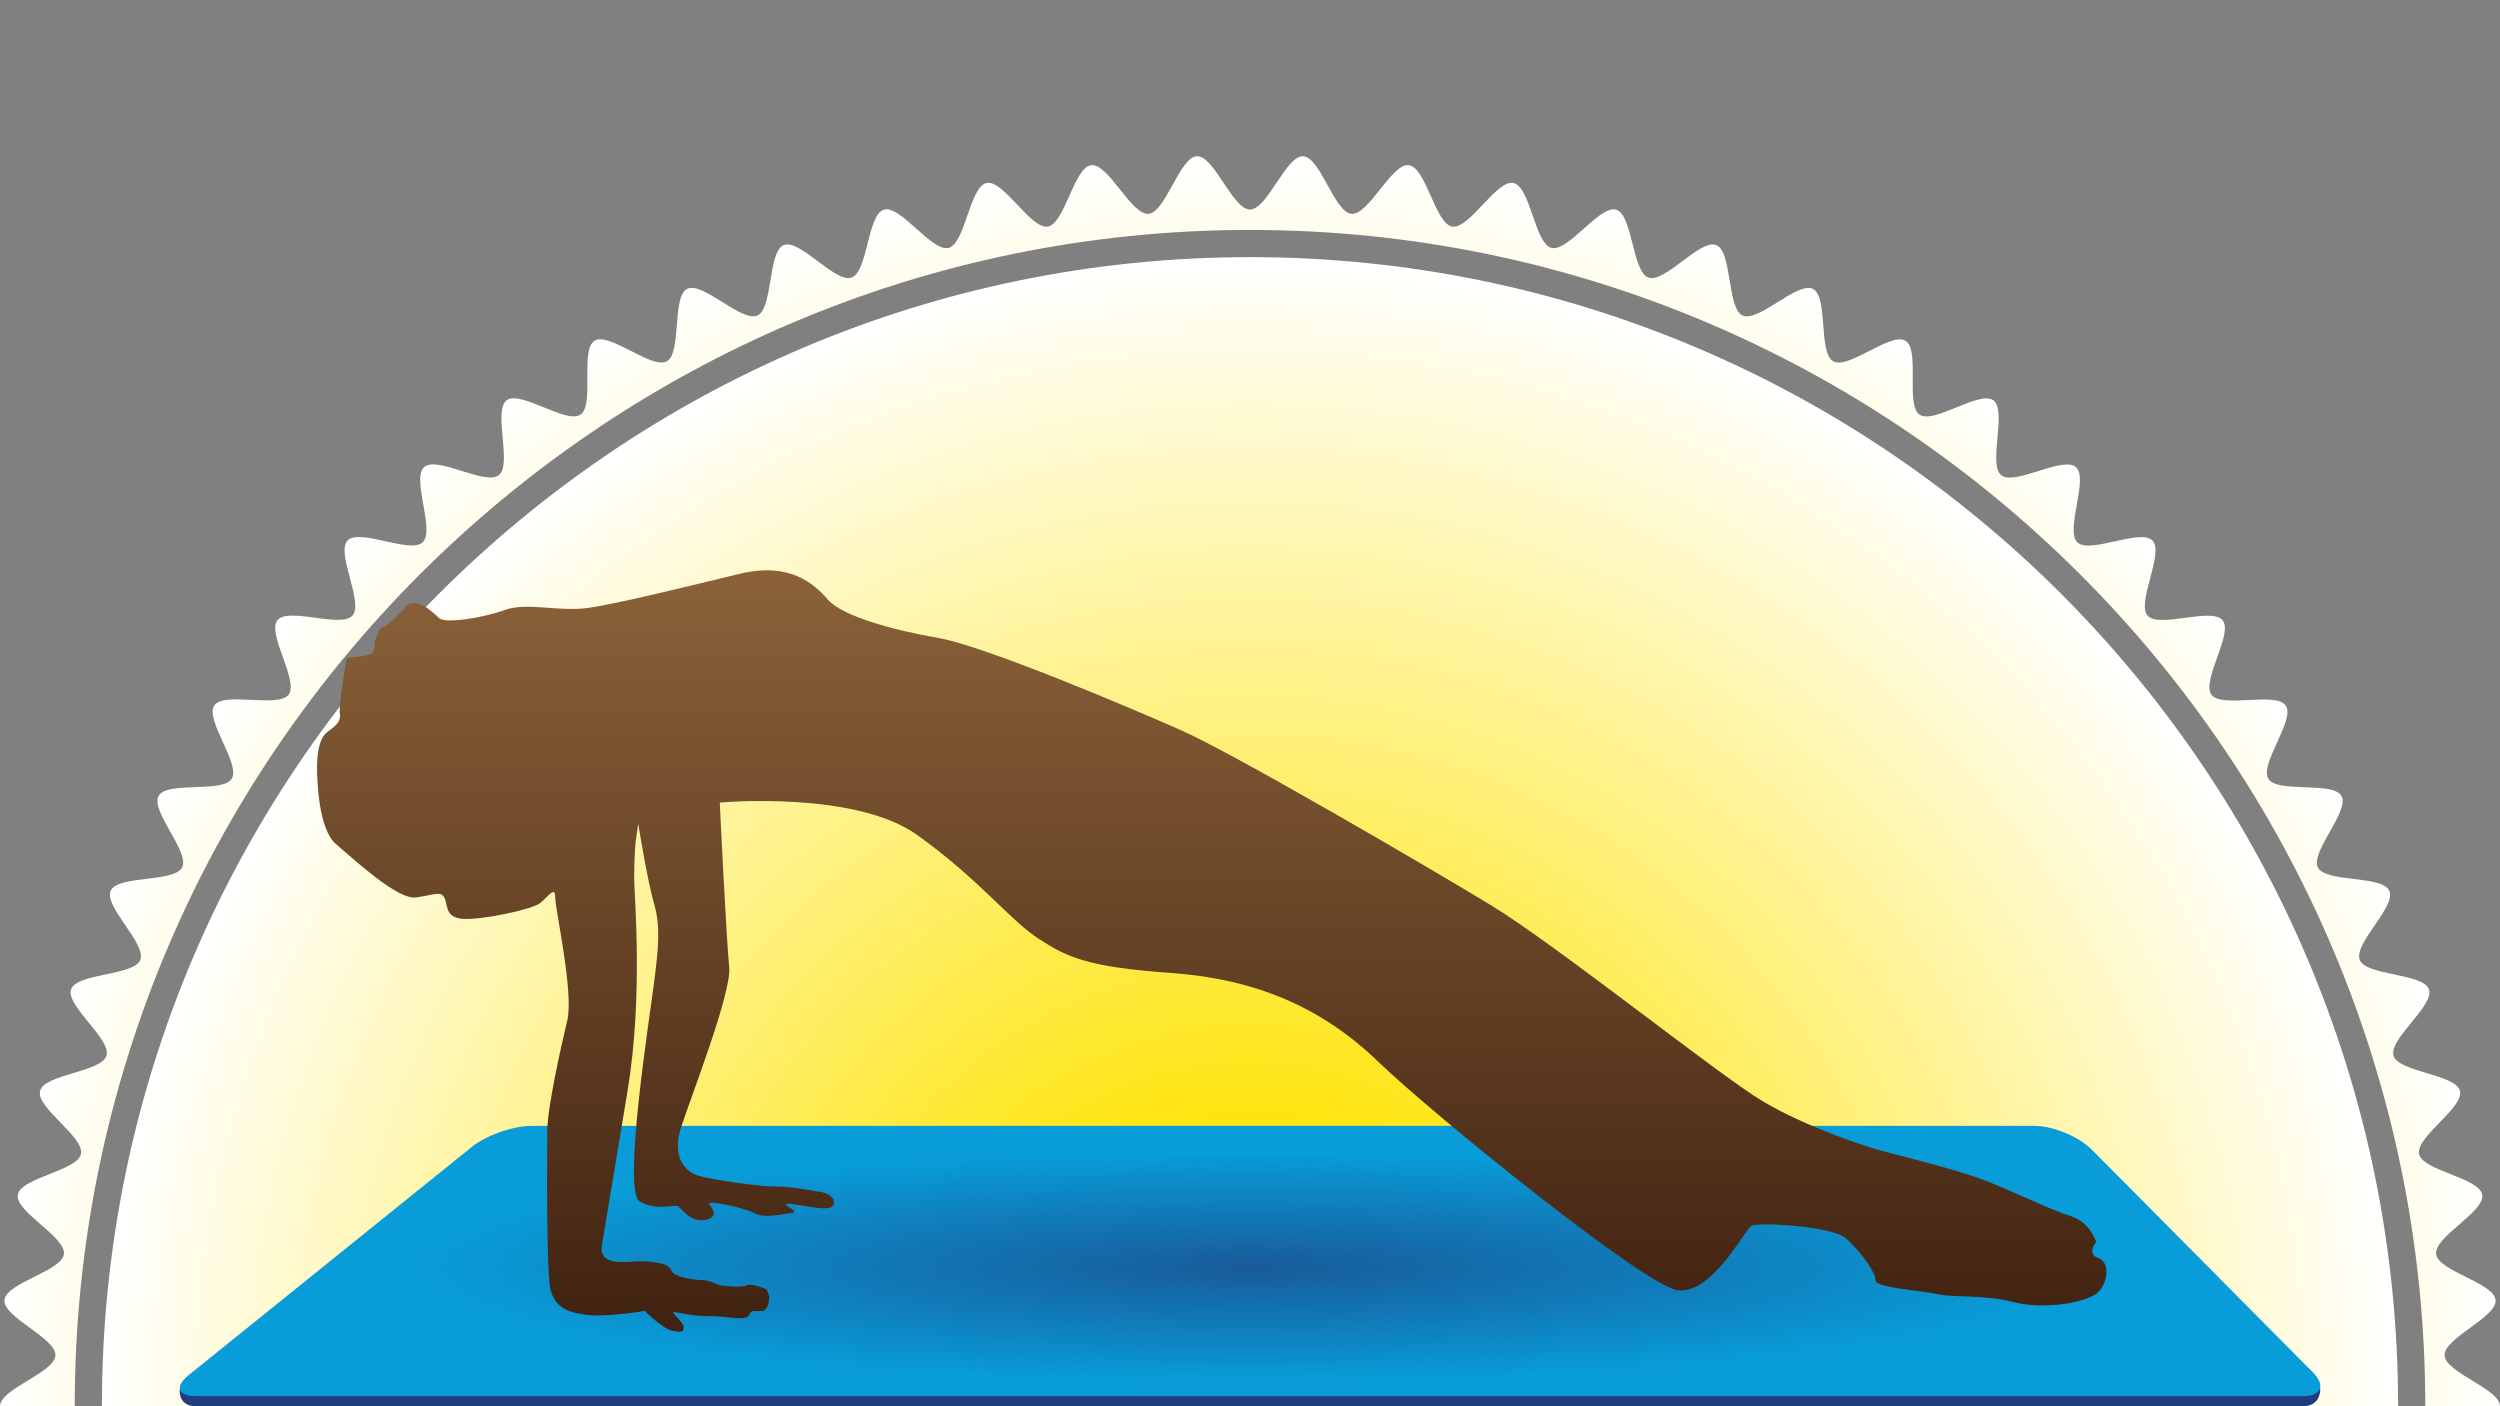
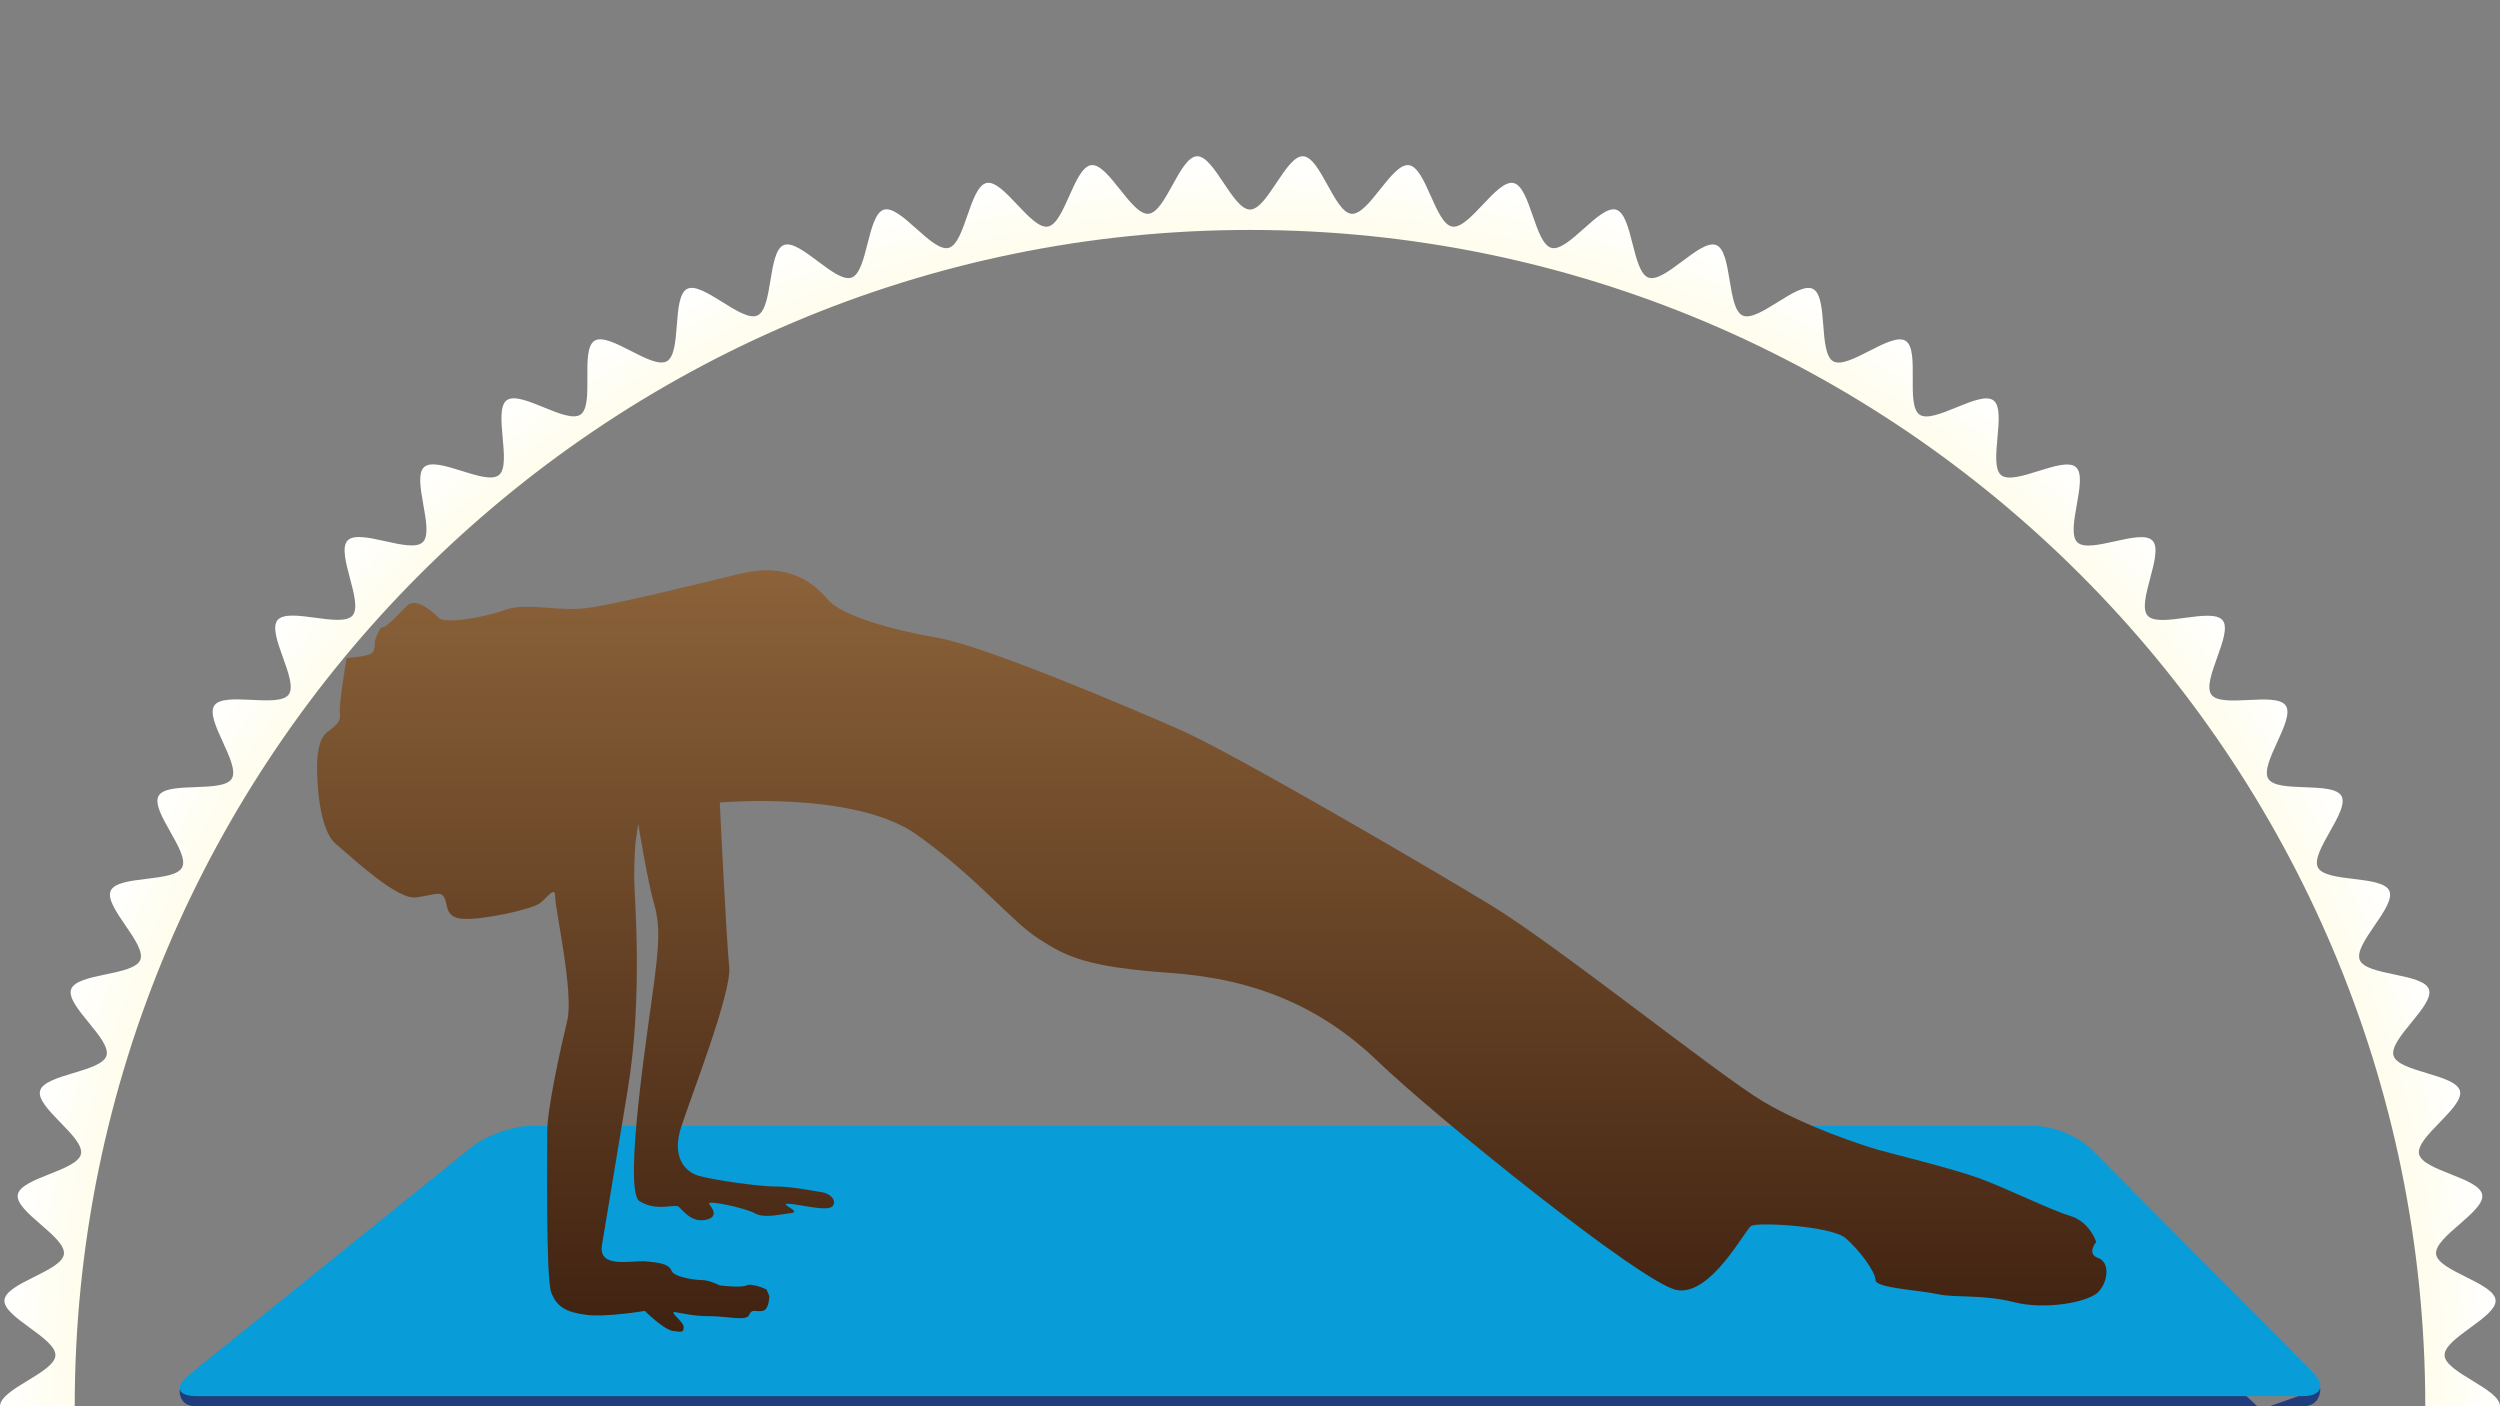
<svg xmlns="http://www.w3.org/2000/svg" xmlns:xlink="http://www.w3.org/1999/xlink" width="640" height="360" viewBox="0 0 640 360">
  <rect x="0" y="0" width="640" height="360" fill="#808080" stroke="none" />
  <defs>
    <style>.q{fill:url(#p);}.r{fill:url(#d);}.s{fill:url(#c);}.t{fill:none;}.u{fill:#203c7c;}.v{fill:#089cd8;}.w{clip-path:url(#n);}.x{clip-path:url(#b);}.y{fill:url(#o);opacity:.68;}</style>
    <clipPath id="b">
      <rect class="t" width="640" height="360" />
    </clipPath>
    <radialGradient id="c" cx="320" cy="360" fx="320" fy="360" r="320" gradientUnits="userSpaceOnUse">
      <stop offset=".2" stop-color="#fee300" />
      <stop offset="1" stop-color="#fff" />
    </radialGradient>
    <radialGradient id="d" cy="360" fy="360" r="294.042" xlink:href="#c" />
    <clipPath id="n">
-       <polygon class="t" points="593.999 359.938 46.001 359.938 136.001 288 520.999 288 593.999 359.938" />
-     </clipPath>
+       </clipPath>
    <radialGradient id="o" cx="-218.794" cy="1036.825" fx="-218.794" fy="1036.825" r="198.606" gradientTransform="translate(554.881 172.019) scale(1.073 .147)" gradientUnits="userSpaceOnUse">
      <stop offset="0" stop-color="#203c7c" />
      <stop offset="1" stop-color="#203c7c" stop-opacity="0" />
    </radialGradient>
    <linearGradient id="p" x1="310.209" y1="340.914" x2="310.209" y2="146" gradientUnits="userSpaceOnUse">
      <stop offset="0" stop-color="#402211" />
      <stop offset="1" stop-color="#8b6239" />
    </linearGradient>
  </defs>
  <g id="a">
    <g class="x">
      <g>
        <path class="s" d="m625.816,373.014c.184-4.412,14.184-8.557,14.184-13.014s-14-8.603-14.184-13.016c-.185-4.452,13.418-9.754,13.049-14.156-.372-4.435-14.671-7.386-15.226-11.767-.56-4.416,12.548-10.848,11.807-15.206-.746-4.385-15.243-6.11-16.169-10.432-.932-4.347,11.581-11.872,10.471-16.15-1.116-4.303-15.707-4.783-16.999-9.011-1.299-4.25,10.526-12.819,9.053-16.991-1.479-4.189-16.058-3.42-17.708-7.526-1.656-4.121,9.395-13.668,7.571-17.7-1.83-4.045-16.29-2.034-18.284-5.985-2-3.962,8.198-14.417,6.037-18.281-2.166-3.873-16.403-.638-18.726-4.408-2.328-3.777,6.947-15.06,4.465-18.728-2.486-3.674-16.397.756-19.032-2.805-2.638-3.565,5.65-15.593,2.866-19.04-2.786-3.449-16.274,2.14-19.201-1.187-2.928-3.328,4.316-16.014,1.25-19.214-3.066-3.201-16.035,3.507-19.233.438-3.198-3.068,2.953-16.32-.372-19.251-3.324-2.93-15.682,4.848-19.128,2.059-3.443-2.787,1.568-16.511-1.994-19.152-3.558-2.638-15.216,6.157-18.887,3.668-3.666-2.485.168-16.584-3.606-18.915-3.767-2.326-14.638,7.425-18.509,5.256-3.861-2.164-1.238-16.538-5.198-18.54-3.949-1.997-13.953,8.645-17.995,6.812-4.029-1.826-2.639-16.372-6.757-18.03-4.103-1.652-13.162,9.805-17.349,8.324-4.168-1.474-4.023-16.085-8.271-17.385-4.226-1.294-12.273,10.896-16.573,9.778-4.276-1.111-5.38-15.681-9.724-16.614-4.319-.927-11.297,11.906-15.679,11.159-4.353-.742-6.693-15.165-11.105-15.725-4.379-.556-10.244,12.824-14.678,12.451-4.398-.37-7.948-14.544-12.396-14.729-4.408-.184-9.13,13.642-13.583,13.642s-9.176-13.826-13.585-13.642c-4.449.186-8,14.36-12.399,14.73-4.431.373-10.294-13.008-14.671-12.452-4.412.56-6.753,14.983-11.106,15.725-4.382.747-11.359-12.087-15.677-11.16-4.344.933-5.446,15.502-9.721,16.614-4.299,1.117-12.345-11.074-16.57-9.781-4.247,1.3-4.103,15.912-8.271,17.385-4.186,1.481-13.244-9.977-17.346-8.326-4.117,1.657-2.726,16.203-6.755,18.028-4.042,1.831-14.043-8.812-17.991-6.816-3.959,2.002-1.335,16.375-5.196,18.538-3.87,2.168-14.739-7.585-18.505-5.26-3.774,2.33.059,16.429-3.606,18.913-3.671,2.488-15.327-6.309-18.885-3.672-3.562,2.641,1.448,16.365-1.996,19.151-3.446,2.788-15.804-4.991-19.128-2.062-3.325,2.931,2.824,16.183-.374,19.251-3.199,3.068-16.167-3.641-19.233-.44-3.066,3.2,4.177,15.887,1.248,19.215-2.928,3.326-16.416-2.265-19.202,1.185-2.784,3.446,5.502,15.476,2.864,19.041-2.636,3.561-16.548-.87-19.034,2.804-2.483,3.669,6.79,14.954,4.462,18.731-2.324,3.77-16.561.535-18.728,4.409-2.162,3.865,8.035,14.321,6.034,18.285-1.995,3.953-16.456,1.942-18.286,5.988-1.825,4.033,9.225,13.582,7.568,17.704-1.65,4.106-16.229,3.337-17.709,7.528-1.473,4.171,10.351,12.741,9.052,16.991-1.292,4.23-15.884,4.71-17,9.014-1.111,4.28,11.402,11.806,10.47,16.155-.926,4.322-15.423,6.048-16.17,10.434-.741,4.356,12.367,10.789,11.807,15.204-.555,4.383-14.854,7.335-15.226,11.773-.369,4.401,13.235,9.702,13.049,14.153-.184,4.412-14.184,8.557-14.184,13.014s14,8.603,14.184,13.015c.185,4.452-13.418,9.754-13.049,14.156.372,4.435,14.671,7.386,15.226,11.767.56,4.416-12.548,10.849-11.807,15.206.746,4.386,15.243,6.111,16.169,10.432.932,4.347-11.581,11.872-10.471,16.15,1.116,4.302,15.707,4.783,16.999,9.011,1.299,4.25-10.526,12.819-9.053,16.991,1.479,4.19,16.058,3.421,17.708,7.526,1.656,4.121-9.395,13.668-7.571,17.7,1.83,4.045,16.29,2.034,18.284,5.985,2,3.963-8.198,14.417-6.037,18.281,2.166,3.873,16.403.639,18.726,4.408,2.328,3.777-6.947,15.06-4.465,18.729,2.486,3.674,16.397-.756,19.032,2.805,2.638,3.565-5.65,15.593-2.866,19.04,2.786,3.45,16.274-2.14,19.201,1.187,2.928,3.328-4.316,16.014-1.25,19.214,3.066,3.201,16.035-3.506,19.233-.438,3.198,3.068-2.953,16.32.372,19.252,3.324,2.93,15.682-4.848,19.128-2.059,3.443,2.787-1.568,16.511,1.994,19.152,3.558,2.638,15.216-6.157,18.887-3.668,3.666,2.485-.168,16.584,3.606,18.915,3.767,2.327,14.638-7.425,18.509-5.256,3.861,2.164,1.238,16.538,5.198,18.54,3.949,1.997,13.953-8.645,17.995-6.813,4.029,1.826,2.639,16.372,6.757,18.03,4.103,1.652,13.162-9.805,17.349-8.325,4.168,1.474,4.023,16.085,8.271,17.386,4.226,1.294,12.273-10.897,16.573-9.779,4.276,1.112,5.38,15.682,9.724,16.614,4.319.927,11.297-11.906,15.679-11.159,4.353.742,6.693,15.165,11.105,15.725,4.379.556,10.244-12.825,14.678-12.451,4.398.37,7.948,14.543,12.396,14.729,4.408.184,9.13-13.642,13.583-13.642s9.176,13.826,13.585,13.642c4.449-.186,8-14.36,12.399-14.73,4.431-.373,10.294,13.008,14.671,12.452,4.412-.56,6.753-14.983,11.106-15.725,4.382-.747,11.359,12.087,15.677,11.16,4.344-.932,5.446-15.502,9.721-16.613,4.299-1.117,12.345,11.074,16.57,9.78,4.247-1.3,4.103-15.911,8.271-17.385,4.186-1.48,13.244,9.978,17.346,8.326,4.117-1.657,2.726-16.203,6.755-18.028,4.042-1.832,14.043,8.811,17.991,6.815,3.959-2.002,1.335-16.375,5.196-18.538,3.87-2.168,14.739,7.585,18.505,5.26,3.774-2.33-.059-16.429,3.606-18.913,3.671-2.488,15.327,6.309,18.885,3.671,3.562-2.641-1.448-16.365,1.996-19.151,3.446-2.789,15.804,4.991,19.128,2.062,3.325-2.931-2.824-16.184.374-19.251,3.199-3.069,16.167,3.641,19.233.44,3.066-3.2-4.177-15.886-1.248-19.214,2.928-3.327,16.416,2.265,19.202-1.185,2.784-3.447-5.502-15.476-2.864-19.041,2.636-3.561,16.548.87,19.034-2.804,2.483-3.669-6.79-14.954-4.462-18.731,2.324-3.77,16.561-.535,18.728-4.409,2.162-3.865-8.035-14.321-6.034-18.285,1.995-3.952,16.456-1.941,18.286-5.988,1.825-4.033-9.225-13.582-7.568-17.704,1.65-4.106,16.229-3.338,17.709-7.528,1.473-4.172-10.351-12.741-9.052-16.991,1.292-4.23,15.884-4.71,17-9.014,1.111-4.28-11.402-11.806-10.47-16.155.926-4.322,15.423-6.048,16.17-10.434.741-4.357-12.367-10.789-11.807-15.205.555-4.383,14.854-7.335,15.226-11.773.369-4.401-13.235-9.702-13.049-14.154Zm-305.816,288.121c-165.897,0-300.87-135.092-300.87-301.134S154.103,58.866,320,58.866s300.87,135.092,300.87,301.134-134.973,301.134-300.87,301.134Z" />
-         <path class="r" d="m320,65.828C157.935,65.828,26.087,197.792,26.087,360s131.848,294.172,293.913,294.172,293.913-131.964,293.913-294.172S482.065,65.828,320,65.828Z" />
      </g>
    </g>
  </g>
  <g id="m">
    <g>
      <g>
-         <path class="u" d="m593.997,355.432s.279,4.568-4.443,4.568H50.203c-4.722,0-4.184-4.282-4.184-4.282l74.765-56.082c3.677-2.963,10.548-5.387,15.27-5.387h384.82c4.722,0,11.307,2.742,14.633,6.093l58.49,55.091Z" />
+         <path class="u" d="m593.997,355.432s.279,4.568-4.443,4.568H50.203c-4.722,0-4.184-4.282-4.184-4.282l74.765-56.082h384.82c4.722,0,11.307,2.742,14.633,6.093l58.49,55.091Z" />
        <path class="v" d="m592.091,351.319c3.327,3.351,2.185,6.093-2.537,6.093H50.203c-4.722,0-5.577-2.424-1.9-5.387l72.482-58.411c3.677-2.963,10.548-5.387,15.27-5.387h384.82c4.722,0,11.307,2.742,14.633,6.093l56.584,56.999Z" />
      </g>
      <g class="w">
        <ellipse class="y" cx="320" cy="324.536" rx="299.999" ry="38.401" />
      </g>
    </g>
    <path class="q" d="m184.268,205.448s34.411-3.087,50.354,8.186c15.922,11.322,24.131,22.134,31.324,26.724,7.17,4.632,12.312,7.216,33.894,8.726,21.579,1.545,38.492,8.761,52.903,22.63,14.363,13.857,67.809,56.995,76.535,58.54,8.729,1.545,17.432-15.402,18.988-16.404,1.533-1.048,20.543,0,24.175,3.09,3.584,3.044,7.69,8.68,7.69,10.768,0,2.051,11.276,2.547,15.899,3.595,4.621,1.005,11.32,0,19.529,2.041,8.184,2.087,19.009,0,21.556-2.547,2.595-2.582,3.09-7.724,0-8.761-3.043-1.048-.494-4.094-.494-4.094,0,0-1.556-5.14-6.699-6.685-5.119-1.545-16.439-7.184-23.632-9.766-7.172-2.547-22.078-6.145-25.662-7.193-3.586-1.037-17.995-5.671-29.271-12.312-11.276-6.687-52.903-40.083-69.839-50.356-16.959-10.271-66.278-39.034-79.131-44.671-12.809-5.671-50.31-21.582-62.126-23.634-11.816-2.041-24.671-5.637-28.257-9.763-3.584-4.094-9.763-9.765-22.595-6.676-12.853,3.09-31.368,7.713-39.046,8.761-7.724,1.004-15.414-1.545-21.085.496-5.637,2.053-15.414,3.598-16.912,2.053-1.579-1.545-5.828-5.48-8.221-3.09-2.434,2.39-5.14,5.479-6.177,5.479-1.048,0-2.053,3.743-2.053,3.743,0,0,.316,2.401-1.037,3.09-1.399.697-6.145,1.048-6.145,1.048,0,0-2.041,11.964-1.736,14.014.349,2.087-.7,3.09-3.09,4.826-2.39,1.702-2.741,6.133-2.741,9.223s.351,15.762,4.826,19.54c4.443,3.743,15.719,14.365,20.545,13.666,4.745-.653,6.177-1.69,7.181,0,1.037,1.736,0,5.143,4.78,5.491,4.792.349,17.804-2.401,19.857-4.092,2.085-1.737,3.778-4.443,3.778-1.399,0,3.09,4.792,24.332,3.09,31.516-1.736,7.181-5.131,22.584-5.131,28.412s-.349,37.356,1.002,41.133c1.388,3.743,3.778,5.129,8.92,5.794,5.14.688,15.063-1.002,15.063-1.002,0,0,4.782,4.78,7.193,5.131,2.392.349,2.752.349,2.752-1.039,0-1.353-4.106-4.092-2.076-3.755,2.076.316,4.466,1.016,8.932,1.016,4.441,0,9.244,1.385,9.92-.351.7-1.702,1.716-.665,3.452-1.002,1.69-.349,1.69-3.789,1.69-3.789l-.7-1.702s-3.743-1.736-5.119-1.037c-1.351.697-6.854,0-6.854,0,0,0-2.729-1.353-4.42-1.353-1.736,0-7.239-.688-7.939-2.39-.653-1.736-3.043-2.087-6.493-2.401-3.429-.383-12.312,2.051-11.322-4.127,1.06-6.179,2.413-14.716,6.54-39.397,4.106-24.671,1.716-49.994,1.716-54.787s.337-8.883.337-8.883l.7-4.826s2.39,14.749,4.08,20.577c1.716,5.84,1.039,11.624,0,19.857-.991,8.218-8.207,53.411-3.743,56.185,4.443,2.706,8.886.653,9.922,1.353,1.016.697,3.113,4.092,6.856,3.438,3.766-.7,1.736-3.09,1.037-4.138-.7-1.037,9.223,1.048,11.613,2.401,2.436,1.388,6.179.349,9.269,0,3.09-.349-3.09-2.401-.7-2.401,2.413,0,9.922,2.053,11.322.7,1.353-1.353-.339-3.441-3.09-3.743-2.729-.383-7.172-1.388-11.615-1.388-4.487,0-16.1-1.748-19.549-2.75-3.429-1.039-6.879-4.794-4.443-12.359,2.413-7.532,13.012-34.559,12.336-41.053-.7-6.519-2.413-41.776-2.413-42.126Z" />
  </g>
</svg>